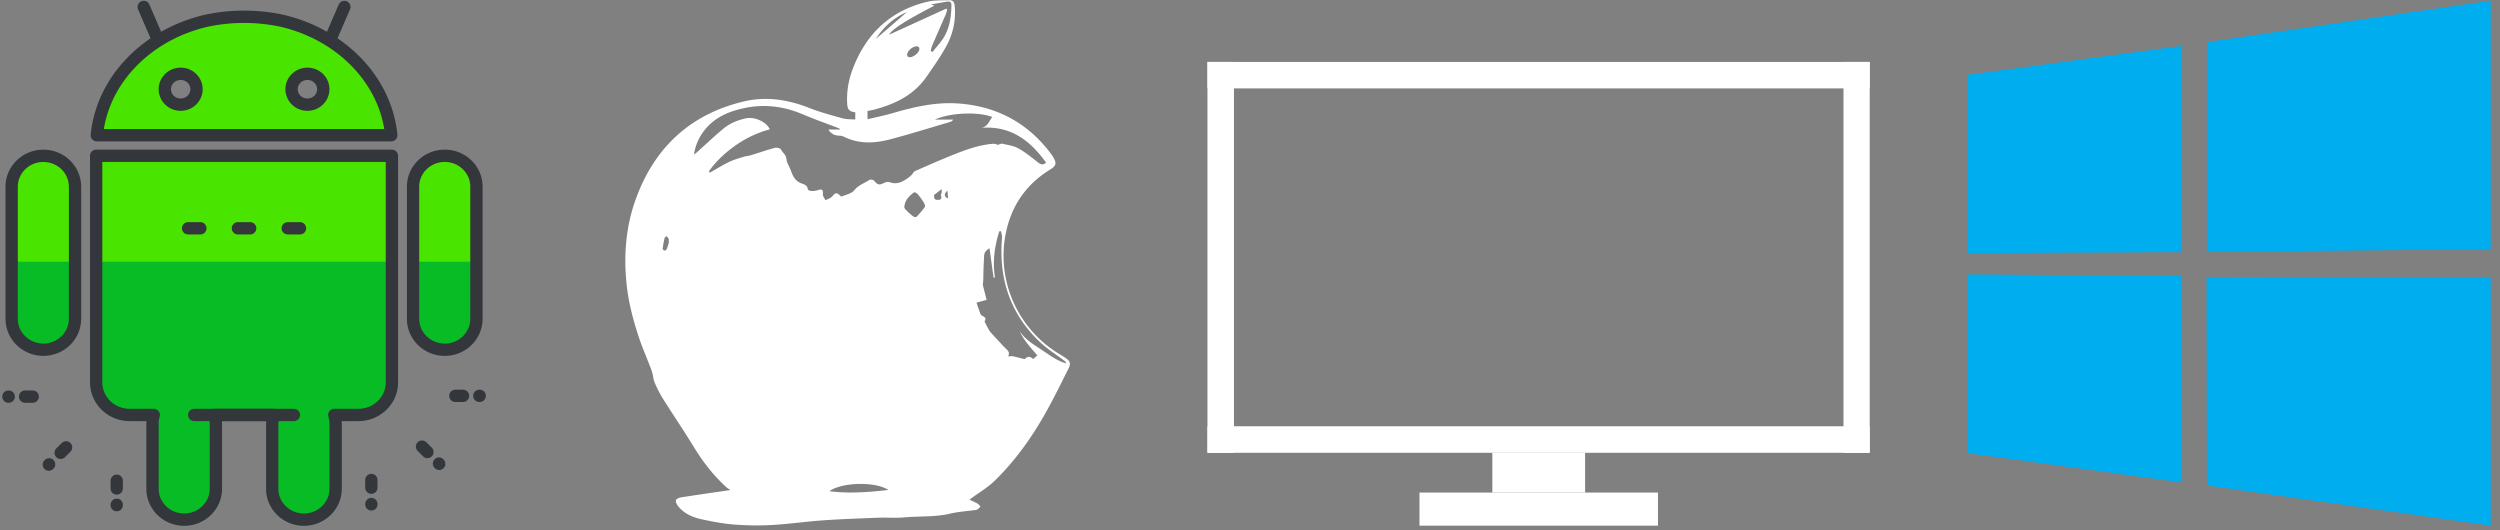
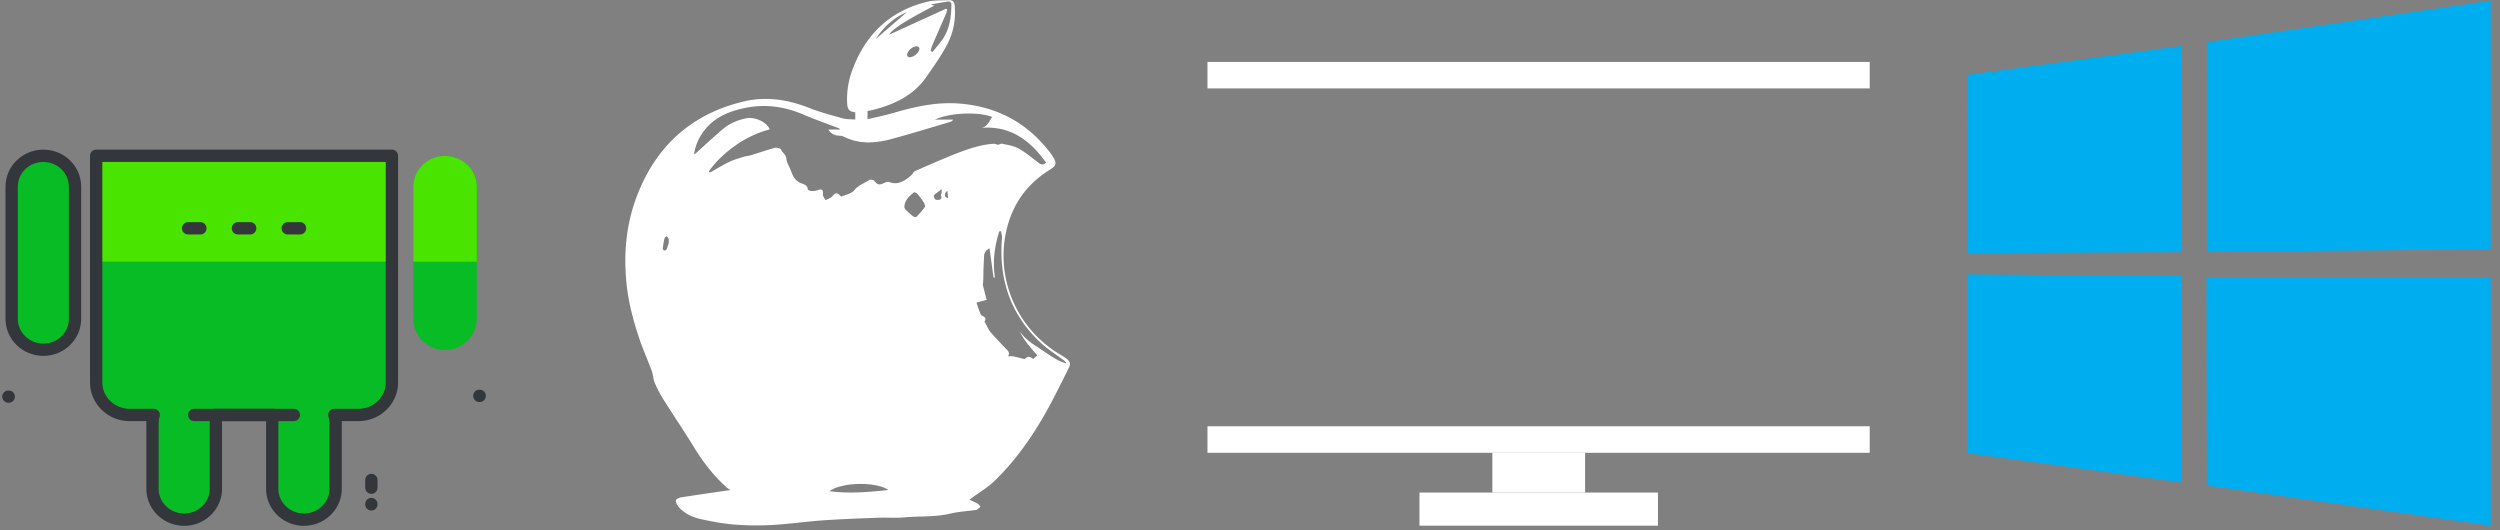
<svg xmlns="http://www.w3.org/2000/svg" width="495" height="105" version="1.0" viewBox="0 0 371.25 78.75">
  <rect x="0" y="0" width="371.25" height="78.75" fill="#808080" stroke="none" />
  <defs>
    <clipPath id="f">
      <path d="M179.309 9.152h98.343V14H179.31Zm0 0" />
    </clipPath>
    <clipPath id="a">
      <path d="M292.11 0h77.761v78.14H292.11Zm0 0" />
    </clipPath>
    <clipPath id="c">
      <path d="M.215 22H13v31H.215Zm0 0" />
    </clipPath>
    <clipPath id="d">
      <path d="M.215 58H3v2H.215Zm0 0" />
    </clipPath>
    <clipPath id="e">
      <path d="M70 57h2.254v3H70Zm0 0" />
    </clipPath>
    <clipPath id="b">
      <path d="M13 22h47v56.14H13Zm0 0" />
    </clipPath>
    <clipPath id="g">
      <path d="M210 73h37v5.145h-37Zm0 0" />
    </clipPath>
    <clipPath id="h">
      <path d="M179.309 63h98.343v5H179.31Zm0 0" />
    </clipPath>
    <clipPath id="i">
-       <path d="M179.309 9.152H184V68h-4.691Zm0 0" />
-     </clipPath>
+       </clipPath>
    <clipPath id="j">
-       <path d="M273 9.152h4.652V68H273Zm0 0" />
+       <path d="M273 9.152h4.652V68H273Z" />
    </clipPath>
    <clipPath id="k">
      <path d="M92.559 0H159v78.14H92.559Zm0 0" />
    </clipPath>
  </defs>
  <g clip-path="url(#a)">
    <path fill="#00adef" d="m292.11 11.121 31.78-4.3v30.616l-31.726.157Zm31.78 29.84v30.672l-31.78-4.356V40.754Zm3.837-34.711L369.87.086v36.937l-42.144.364Zm42.144 35.023v36.782l-42.144-5.957-.055-30.93Zm0 0" />
  </g>
  <path fill="#08bc26" d="M14.293 23.156v33.668c0 2.672 2.227 4.848 4.973 4.848h3.586a4.424 4.424 0 0 0-.188 1.273v9.696c0 2.53 2.11 4.59 4.707 4.59 2.602 0 4.711-2.06 4.711-4.59v-9.696c0-.445-.066-.867-.187-1.273h8.742a4.561 4.561 0 0 0-.184 1.273v9.696c0 2.53 2.106 4.59 4.707 4.59 2.602 0 4.715-2.06 4.715-4.59v-9.696c0-.445-.074-.867-.195-1.273h3.59c2.746 0 4.968-2.176 4.968-4.848V23.156Zm0 0" />
  <path fill="#49e500" d="M14.293 23.156v15.7h43.945v-15.7Zm0 0" />
  <path fill="#08bc26" d="M6.445 23.156c-2.601 0-4.71 2.055-4.71 4.586v19.645c0 2.531 2.109 4.59 4.71 4.59 2.598 0 4.707-2.059 4.707-4.59V27.742c0-2.531-2.109-4.586-4.707-4.586Zm0 0" />
-   <path fill="#49e500" d="M1.734 27.742v11.113h9.418V27.742c0-2.531-2.109-4.586-4.707-4.586-2.601 0-4.71 2.055-4.71 4.586ZM58.145 20.098c-.829-8.239-7.497-14.996-16.329-17.028a27.099 27.099 0 0 0-11.109.004c-8.828 2.031-15.492 8.785-16.32 17.024Zm-12.461-9.125c1.3 0 2.355 1.02 2.355 2.289 0 1.27-1.055 2.297-2.355 2.297-1.301 0-2.356-1.028-2.356-2.297 0-1.27 1.055-2.29 2.356-2.29Zm-18.836 0c1.3 0 2.355 1.02 2.355 2.289 0 1.27-1.055 2.297-2.355 2.297-1.301 0-2.352-1.028-2.352-2.297 0-1.27 1.05-2.29 2.352-2.29Zm0 0" />
  <path fill="#08bc26" d="M66.09 23.156c-2.606 0-4.711 2.055-4.711 4.586v19.645c0 2.531 2.105 4.59 4.71 4.59 2.599 0 4.708-2.059 4.708-4.59V27.742c0-2.531-2.11-4.586-4.707-4.586Zm0 0" />
  <path fill="#49e500" d="M66.09 23.156c-2.606 0-4.711 2.055-4.711 4.586v11.113h9.418V27.742c0-2.531-2.11-4.586-4.707-4.586Zm0 0" />
  <g clip-path="url(#b)">
    <path fill="none" stroke="#33363a" stroke-linecap="round" stroke-linejoin="round" stroke-miterlimit="10" stroke-width="3" d="M33.943 43.832v55.15c0 4.378 3.654 7.942 8.16 7.942h5.885a7.234 7.234 0 0 0-.308 2.086v15.881c0 4.147 3.462 7.519 7.725 7.519 4.27 0 7.73-3.372 7.73-7.519V109.01c0-.73-.108-1.42-.307-2.086h14.347a7.459 7.459 0 0 0-.302 2.086v15.881c0 4.147 3.456 7.519 7.725 7.519 4.27 0 7.737-3.372 7.737-7.519V109.01c0-.73-.121-1.42-.32-2.086h5.891c4.506 0 8.154-3.564 8.154-7.941V43.832Zm0 0" transform="matrix(.609 0 0 .61 -6.39 -3.602)" />
  </g>
  <g clip-path="url(#c)">
    <path fill="none" stroke="#33363a" stroke-linecap="round" stroke-linejoin="round" stroke-miterlimit="10" stroke-width="3" d="M21.064 43.832c-4.269 0-7.73 3.366-7.73 7.512v32.18c0 4.146 3.461 7.518 7.73 7.518 4.263 0 7.725-3.372 7.725-7.519V51.344c0-4.146-3.462-7.512-7.725-7.512Zm0 0" transform="matrix(.609 0 0 .61 -6.39 -3.602)" />
  </g>
-   <path fill="none" stroke="#33363a" stroke-linecap="round" stroke-linejoin="round" stroke-miterlimit="10" stroke-width="3" d="M105.906 38.822c-1.359-13.495-12.301-24.565-26.795-27.893a44.549 44.549 0 0 0-18.232.007c-14.487 3.327-25.423 14.39-26.782 27.886Zm-20.45-14.948c2.136 0 3.866 1.67 3.866 3.75s-1.73 3.762-3.865 3.762c-2.135 0-3.866-1.683-3.866-3.762 0-2.08 1.731-3.75 3.866-3.75Zm-30.91 0c2.135 0 3.865 1.67 3.865 3.75s-1.73 3.762-3.865 3.762c-2.135 0-3.86-1.683-3.86-3.762 0-2.08 1.725-3.75 3.86-3.75ZM118.945 43.832c-4.276 0-7.731 3.366-7.731 7.512v32.18c0 4.146 3.455 7.518 7.73 7.518 4.264 0 7.725-3.372 7.725-7.519V51.344c0-4.146-3.461-7.512-7.724-7.512ZM45.533 7.596l3.48 8.024M94.464 7.596l-3.475 8.024M26.603 114.813l-1.32 1.325M22.404 119.011l.064-.064M38.956 122.94v1.875M38.956 128.878v-.083M18.475 102.457h-1.872" transform="matrix(.609 0 0 .61 -6.39 -3.602)" />
  <g clip-path="url(#d)">
    <path fill="none" stroke="#33363a" stroke-linecap="round" stroke-linejoin="round" stroke-miterlimit="10" stroke-width="3" d="M12.539 102.457h.083" transform="matrix(.609 0 0 .61 -6.39 -3.602)" />
  </g>
-   <path fill="none" stroke="#33363a" stroke-linecap="round" stroke-linejoin="round" stroke-miterlimit="10" stroke-width="3" d="m113.393 114.628 1.327 1.318M117.592 118.825l-.057-.064M121.528 102.272h1.866" transform="matrix(.609 0 0 .61 -6.39 -3.602)" />
  <g clip-path="url(#e)">
    <path fill="none" stroke="#33363a" stroke-linecap="round" stroke-linejoin="round" stroke-miterlimit="10" stroke-width="3" d="M127.464 102.272h-.09" transform="matrix(.609 0 0 .61 -6.39 -3.602)" />
  </g>
  <path fill="none" stroke="#33363a" stroke-linecap="round" stroke-linejoin="round" stroke-miterlimit="10" stroke-width="3" d="M101.047 122.754v1.875M101.047 128.692v-.083M56.354 61.48h3M68.501 61.48h3M80.65 61.48h3M57.847 106.924H82.15" transform="matrix(.609 0 0 .61 -6.39 -3.602)" />
  <g clip-path="url(#f)">
    <path fill="#fff" d="M179.309 9.195h98.382v3.934H179.31Zm0 0" />
  </g>
  <path fill="#fff" d="M221.613 67.238h13.774v5.907h-13.774Zm0 0" />
  <g clip-path="url(#g)">
    <path fill="#fff" d="M210.793 73.145h35.414v4.918h-35.414Zm0 0" />
  </g>
  <g clip-path="url(#h)">
    <path fill="#fff" d="M179.309 63.305h98.382v3.933H179.31Zm0 0" />
  </g>
  <g clip-path="url(#i)">
    <path fill="#fff" d="M179.309 9.195h3.933v58.043h-3.933Zm0 0" />
  </g>
  <g clip-path="url(#j)">
-     <path fill="#fff" d="M273.758 9.195h3.933v58.043h-3.933Zm0 0" />
-   </g>
+     </g>
  <g clip-path="url(#k)">
    <path fill="#fff" d="M127.008 17.754V16.68c-.961-.14-1.18-.41-1.215-1.57a12.31 12.31 0 0 1 .762-4.66c1.965-5.352 5.62-8.891 11.242-10.208 1.016-.234 2.094-.168 3.148-.215.54-.023.778.27.825.813.199 2.148-.223 4.168-1.266 6.058-.871 1.582-1.922 3.07-2.957 4.555-1.895 2.711-4.684 4.024-7.777 4.836-.305.078-.614.125-.946.195v1.223c1.27-.305 2.5-.547 3.7-.895 3.203-.937 6.421-1.683 9.78-1.445 5.72.406 10.333 2.883 13.778 7.485.102.136.188.28.277.425.586.95.524 1.328-.425 1.91-3.52 2.168-5.692 5.286-6.543 9.31-1.47 6.944 1.593 14.097 7.629 17.894.39.246.796.48 1.18.742.71.488.859.832.472 1.601-1.203 2.391-2.375 4.805-3.711 7.121-2.035 3.516-4.414 6.81-7.356 9.637-.98.938-2.187 1.64-3.289 2.45l-.351.261c.45.215.855.383 1.23.602.168.093.274.285.41.437-.16.153-.328.297-.5.43a.7.7 0 0 1-.304.074c-1.23.168-2.48.238-3.68.524-2.266.543-4.574.351-6.855.562-1.254.117-2.532 0-3.793.047-2.758.105-5.516.203-8.27.394-2.516.176-5.02.547-7.539.688a43.06 43.06 0 0 1-5.68-.07c-1.613-.13-3.218-.434-4.796-.778-1.336-.289-2.586-.836-3.481-1.937-.195-.242-.383-.617-.332-.89.035-.184.469-.38.75-.423 2.395-.383 4.793-.718 7.355-1.093a4.043 4.043 0 0 1-.5-.325c-1.957-1.738-3.539-3.773-4.906-6.004-1.472-2.41-3.058-4.742-4.562-7.132a17.254 17.254 0 0 1-1.285-2.473c-.235-.547-.235-1.191-.442-1.758-.597-1.621-1.312-3.203-1.863-4.844-.879-2.62-1.586-5.285-1.875-8.058-.453-4.375-.098-8.66 1.43-12.781 2.789-7.551 8.074-12.442 15.96-14.325 3.325-.793 6.567-.289 9.739.961 1.601.633 3.277 1.074 4.937 1.54.578.16 1.211.124 1.895.183ZM105.27 25.44l.136.2c.969-.543 1.914-1.13 2.91-1.61.668-.324 1.407-.52 2.121-.746.352-.11.731-.125 1.086-.238 1.184-.36 2.36-.777 3.555-1.094.277-.074.828.074.918.27.215.476.723.73.781 1.355.059.625.47 1.192.684 1.8.273.75.586 1.411 1.387 1.786.414.191 1.047.25 1.113.945.012.11.34.254.527.254.336.016.664-.031.985-.133.617-.207.78-.043.726.602-.023.29.242.605.383.906.363-.203.832-.328 1.063-.633.308-.402.539-.543.953-.21.129.101.3.32.37.293.657-.278 1.5-.438 1.9-.942.616-.77 1.484-1.023 2.222-1.52.156-.105.594-.03.719.114.523.625.738.683 1.468.332.243-.113.59-.215.817-.125.965.379 1.773.043 2.547-.477.254-.168.488-.36.71-.57.192-.184.313-.496.536-.594 1.89-.836 3.789-1.672 5.703-2.437 1.918-.766 3.87-1.473 5.96-1.621.204-.012.415.097.66.16.169-.047.43-.211.638-.164.812.187 1.687.308 2.406.703 1.023.566 1.937 1.336 2.875 2.055.387.296.719.488 1.219.054-2.375-3.316-5.293-5.515-9.621-5.172.957-.148 1.14-1.004 1.628-1.609-2.125-.828-6.296-.637-8.527.387h2.723c-.125.152-.16.215-.207.238a3.79 3.79 0 0 1-.473.176c-2.832.832-5.652 1.707-8.496 2.472-2.379.641-4.777.805-7.09-.359a1.676 1.676 0 0 0-.676-.14c-.671-.024-1.199-.274-1.593-.91h1.722a.322.322 0 0 0-.199-.204c-1.75-.672-3.527-1.293-5.25-2.027-2.781-1.192-5.633-1.59-8.605-.988-2.387.488-4.575 1.37-6.118 3.386a7.624 7.624 0 0 0-1.511 3.528c.183-.106.355-.23.507-.383 1.266-1.14 2.512-2.313 3.817-3.406.984-.825 2.164-1.317 3.426-1.575 1.308-.27 3.082.575 3.5 1.64a16.019 16.019 0 0 0-5.012 2.34c-1.559 1.087-2.93 2.348-4.023 3.891Zm44.433 27.473c.328 0 .559-.039.774.008.535.11 1.062.262 1.597.39.067.012.125 0 .176-.042.39-.426.777-.313 1.176.046l.613-.539c-.973-1.16-2.008-2.218-2.613-3.605.808 1.258 2.058 1.984 3.238 2.762 1.18.777 2.3 1.664 3.703 2.043a1.197 1.197 0 0 0-.441-.504c-1.13-.852-2.344-1.606-3.375-2.567-4.524-4.21-6.262-9.48-5.754-15.574.027-.328-.09-.668-.14-1l-.266.023c-.7 2.227-1.008 4.5-.645 6.848l-.207.016c-.195-1.438-.394-2.875-.598-4.36-.468.297-.793.614-.804 1.168-.02.633-.067 1.262-.086 1.891-.02.523-.016 1.047-.035 1.57-.008.293-.043.586-.063.844l.559 2.203-1.504.399c.129.359.203.652.316.925.153.364.254.918.524 1.032.582.238.57.507.351.84.207.402.371.734.547 1.058.098.2.219.383.356.55.355.411.734.802 1.101 1.2.371.398.742.816 1.133 1.2.34.324.684.616.367 1.175Zm-11.496-45.34.273.14c.493-.609 1.016-1.19 1.465-1.835 1.078-1.555 1.317-3.344 1.34-5.18 0-.457-.336-.508-.668-.453-.762.117-1.52.266-2.289.406l-.008.078.461.098c-4.351 2.242-6.34 3.55-6.75 4.328l8.496-3.879.125.145c-.035.2-.086.394-.152.59-.695 1.601-1.398 3.195-2.09 4.8-.086.247-.156.5-.203.762ZM123.16 72.941c2.965.395 5.863.137 8.766-.18-1.887-1.265-6.852-1.183-8.766.18Zm11.13-42.16c.038.125.097.235.179.332.344.352.71.684 1.094.992.128.102.453.172.527.098.453-.453.867-.937 1.242-1.457.09-.129-.027-.473-.14-.656a9.86 9.86 0 0 0-.91-1.254c-.126-.152-.477-.332-.548-.277-.699.543-1.37 1.128-1.445 2.222Zm-4.247-24.98 4.629-4c-1.977.824-3.465 2.222-4.629 4Zm5.05 2.699c.54.012 1.345-.652 1.419-1.105.058-.344-.09-.528-.45-.508-.519.027-1.164.547-1.316 1.05-.113.395.074.543.348.563ZM99.32 36.066c-.015-.332.012-.492-.039-.62a1.796 1.796 0 0 0-.273-.368c-.11.086-.29.152-.313.258-.12.52-.218 1.043-.285 1.574a.364.364 0 0 0 .246.3.384.384 0 0 0 .34-.194c.149-.36.254-.739.324-.95Zm40.512-7.988-1.14.887c.03.601.12.719.581.719.57 0 .594-.309.442-.747-.024-.066.105-.175.117-.269.012-.2.012-.395 0-.59Zm.856.227c-.547.508-.485.918.113 1.16-.04-.371-.07-.703-.113-1.16Zm0 0" />
  </g>
</svg>